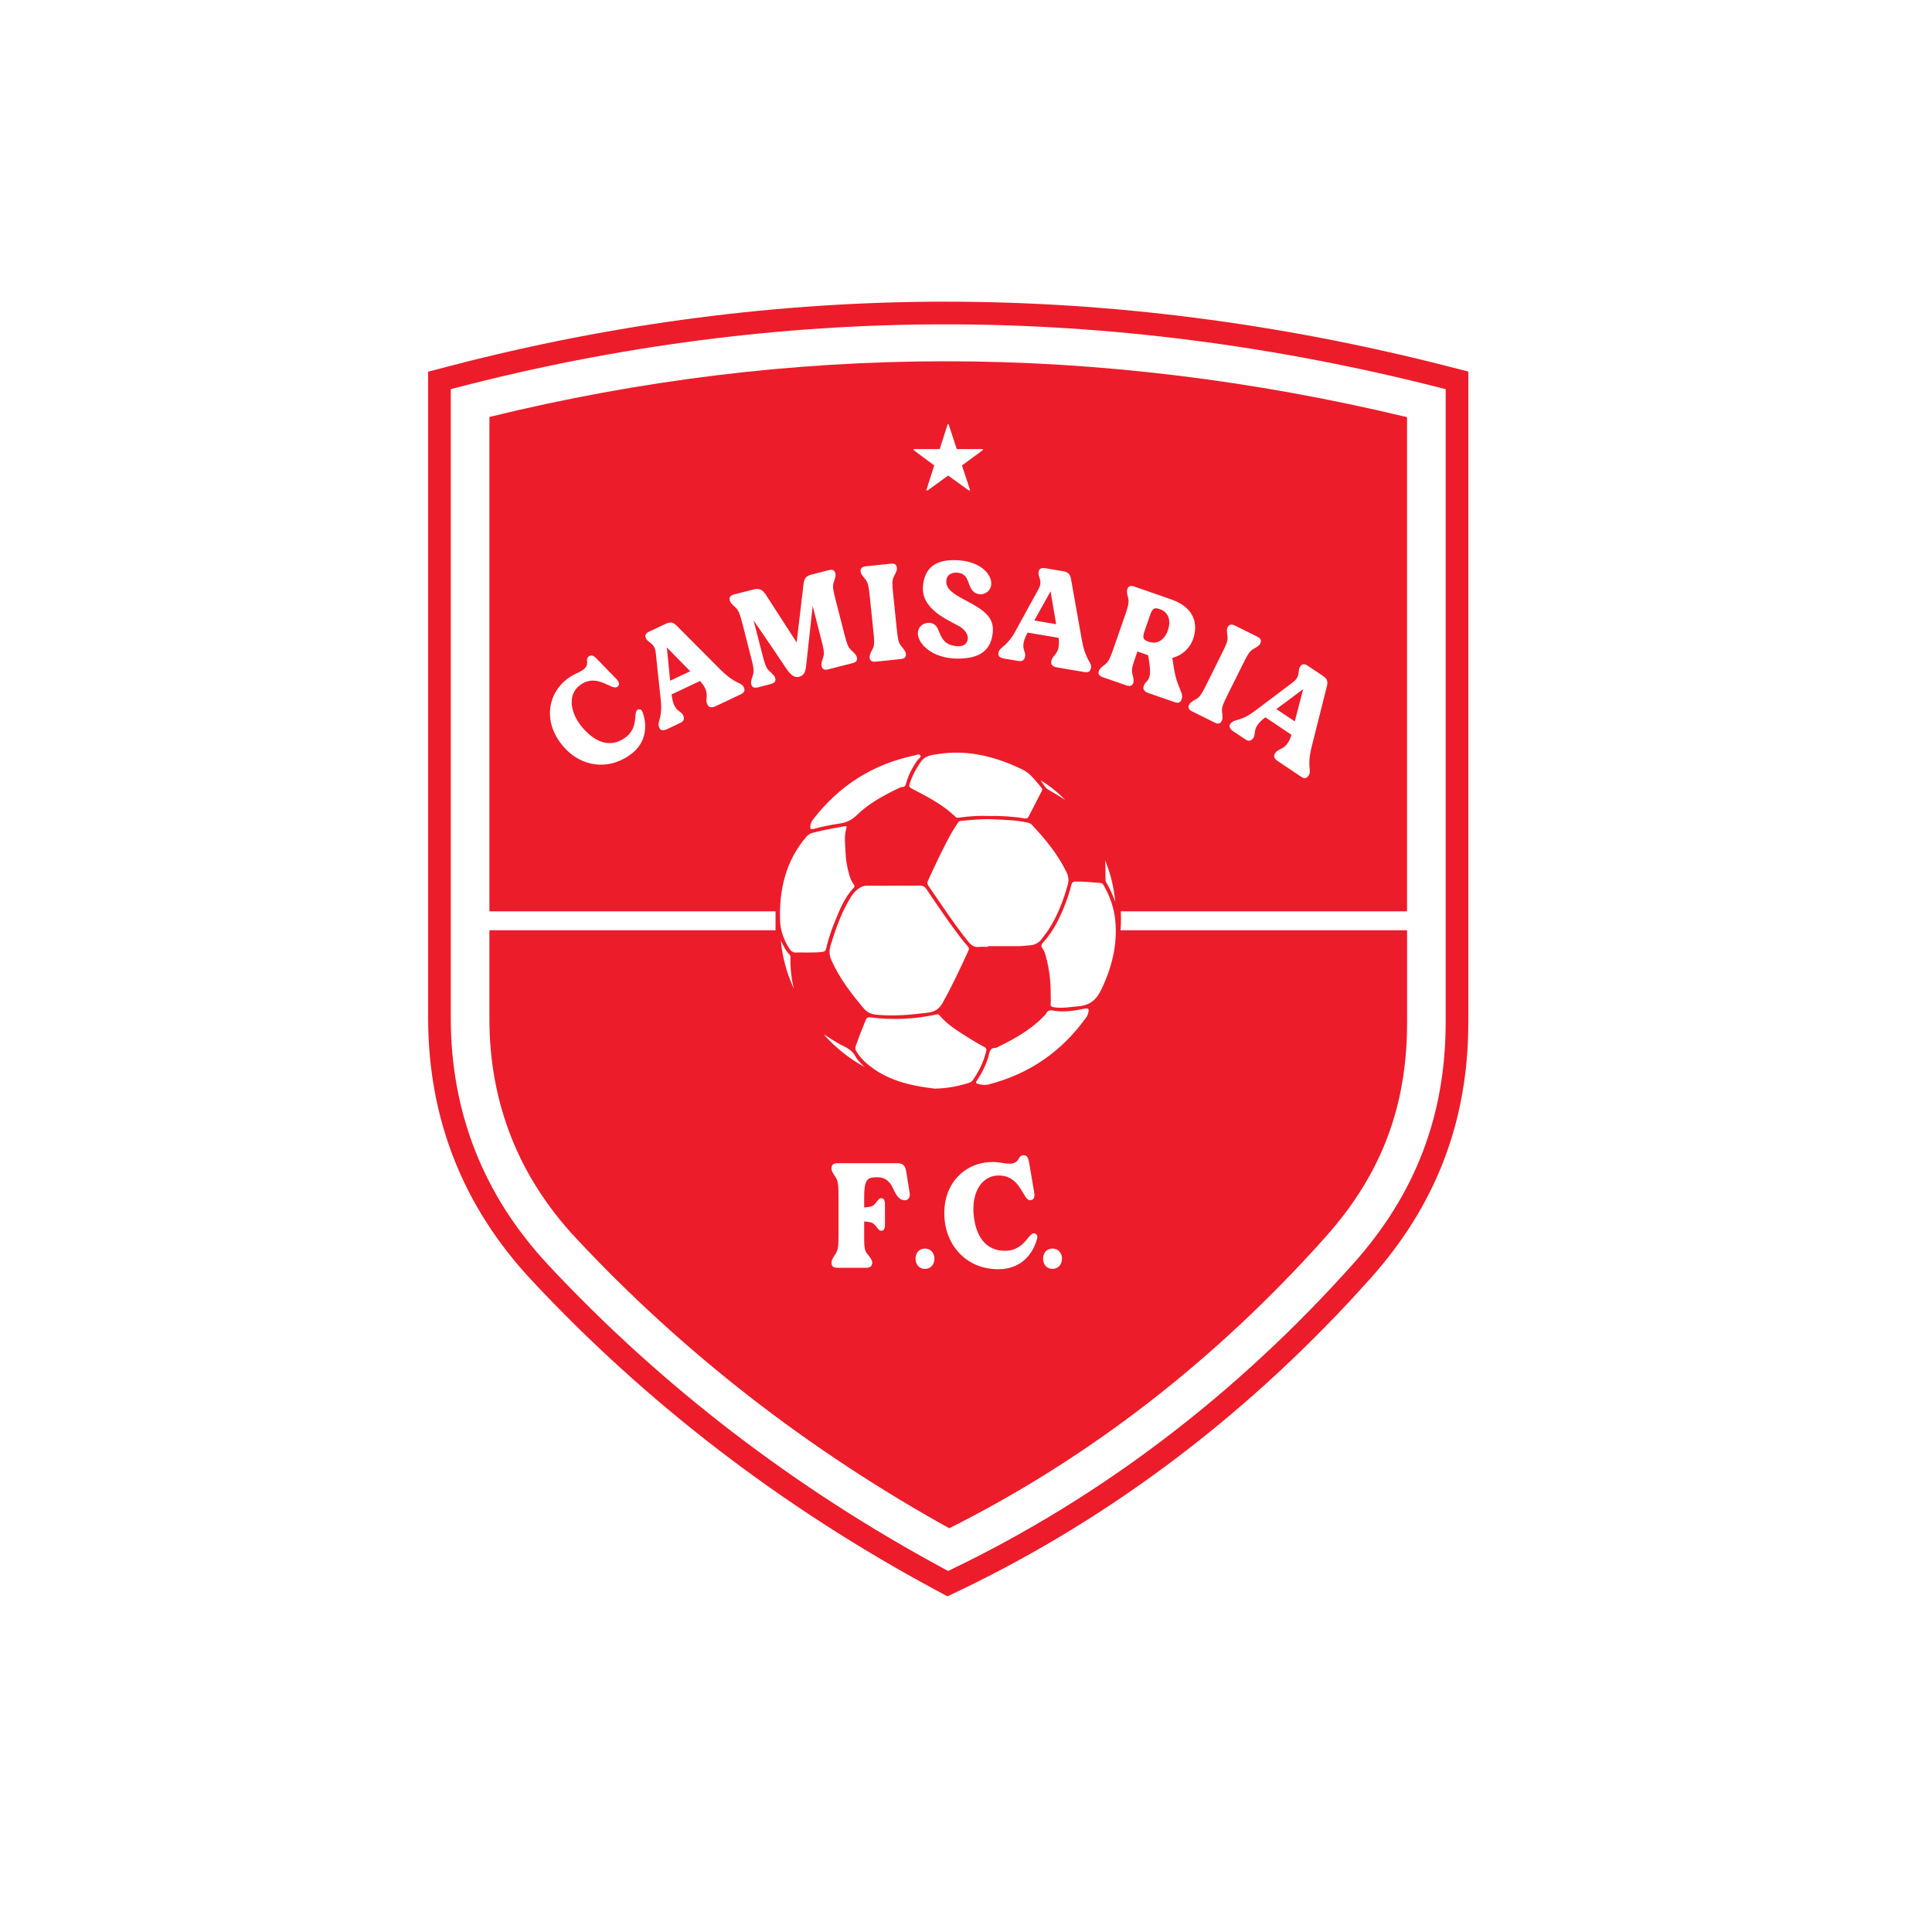
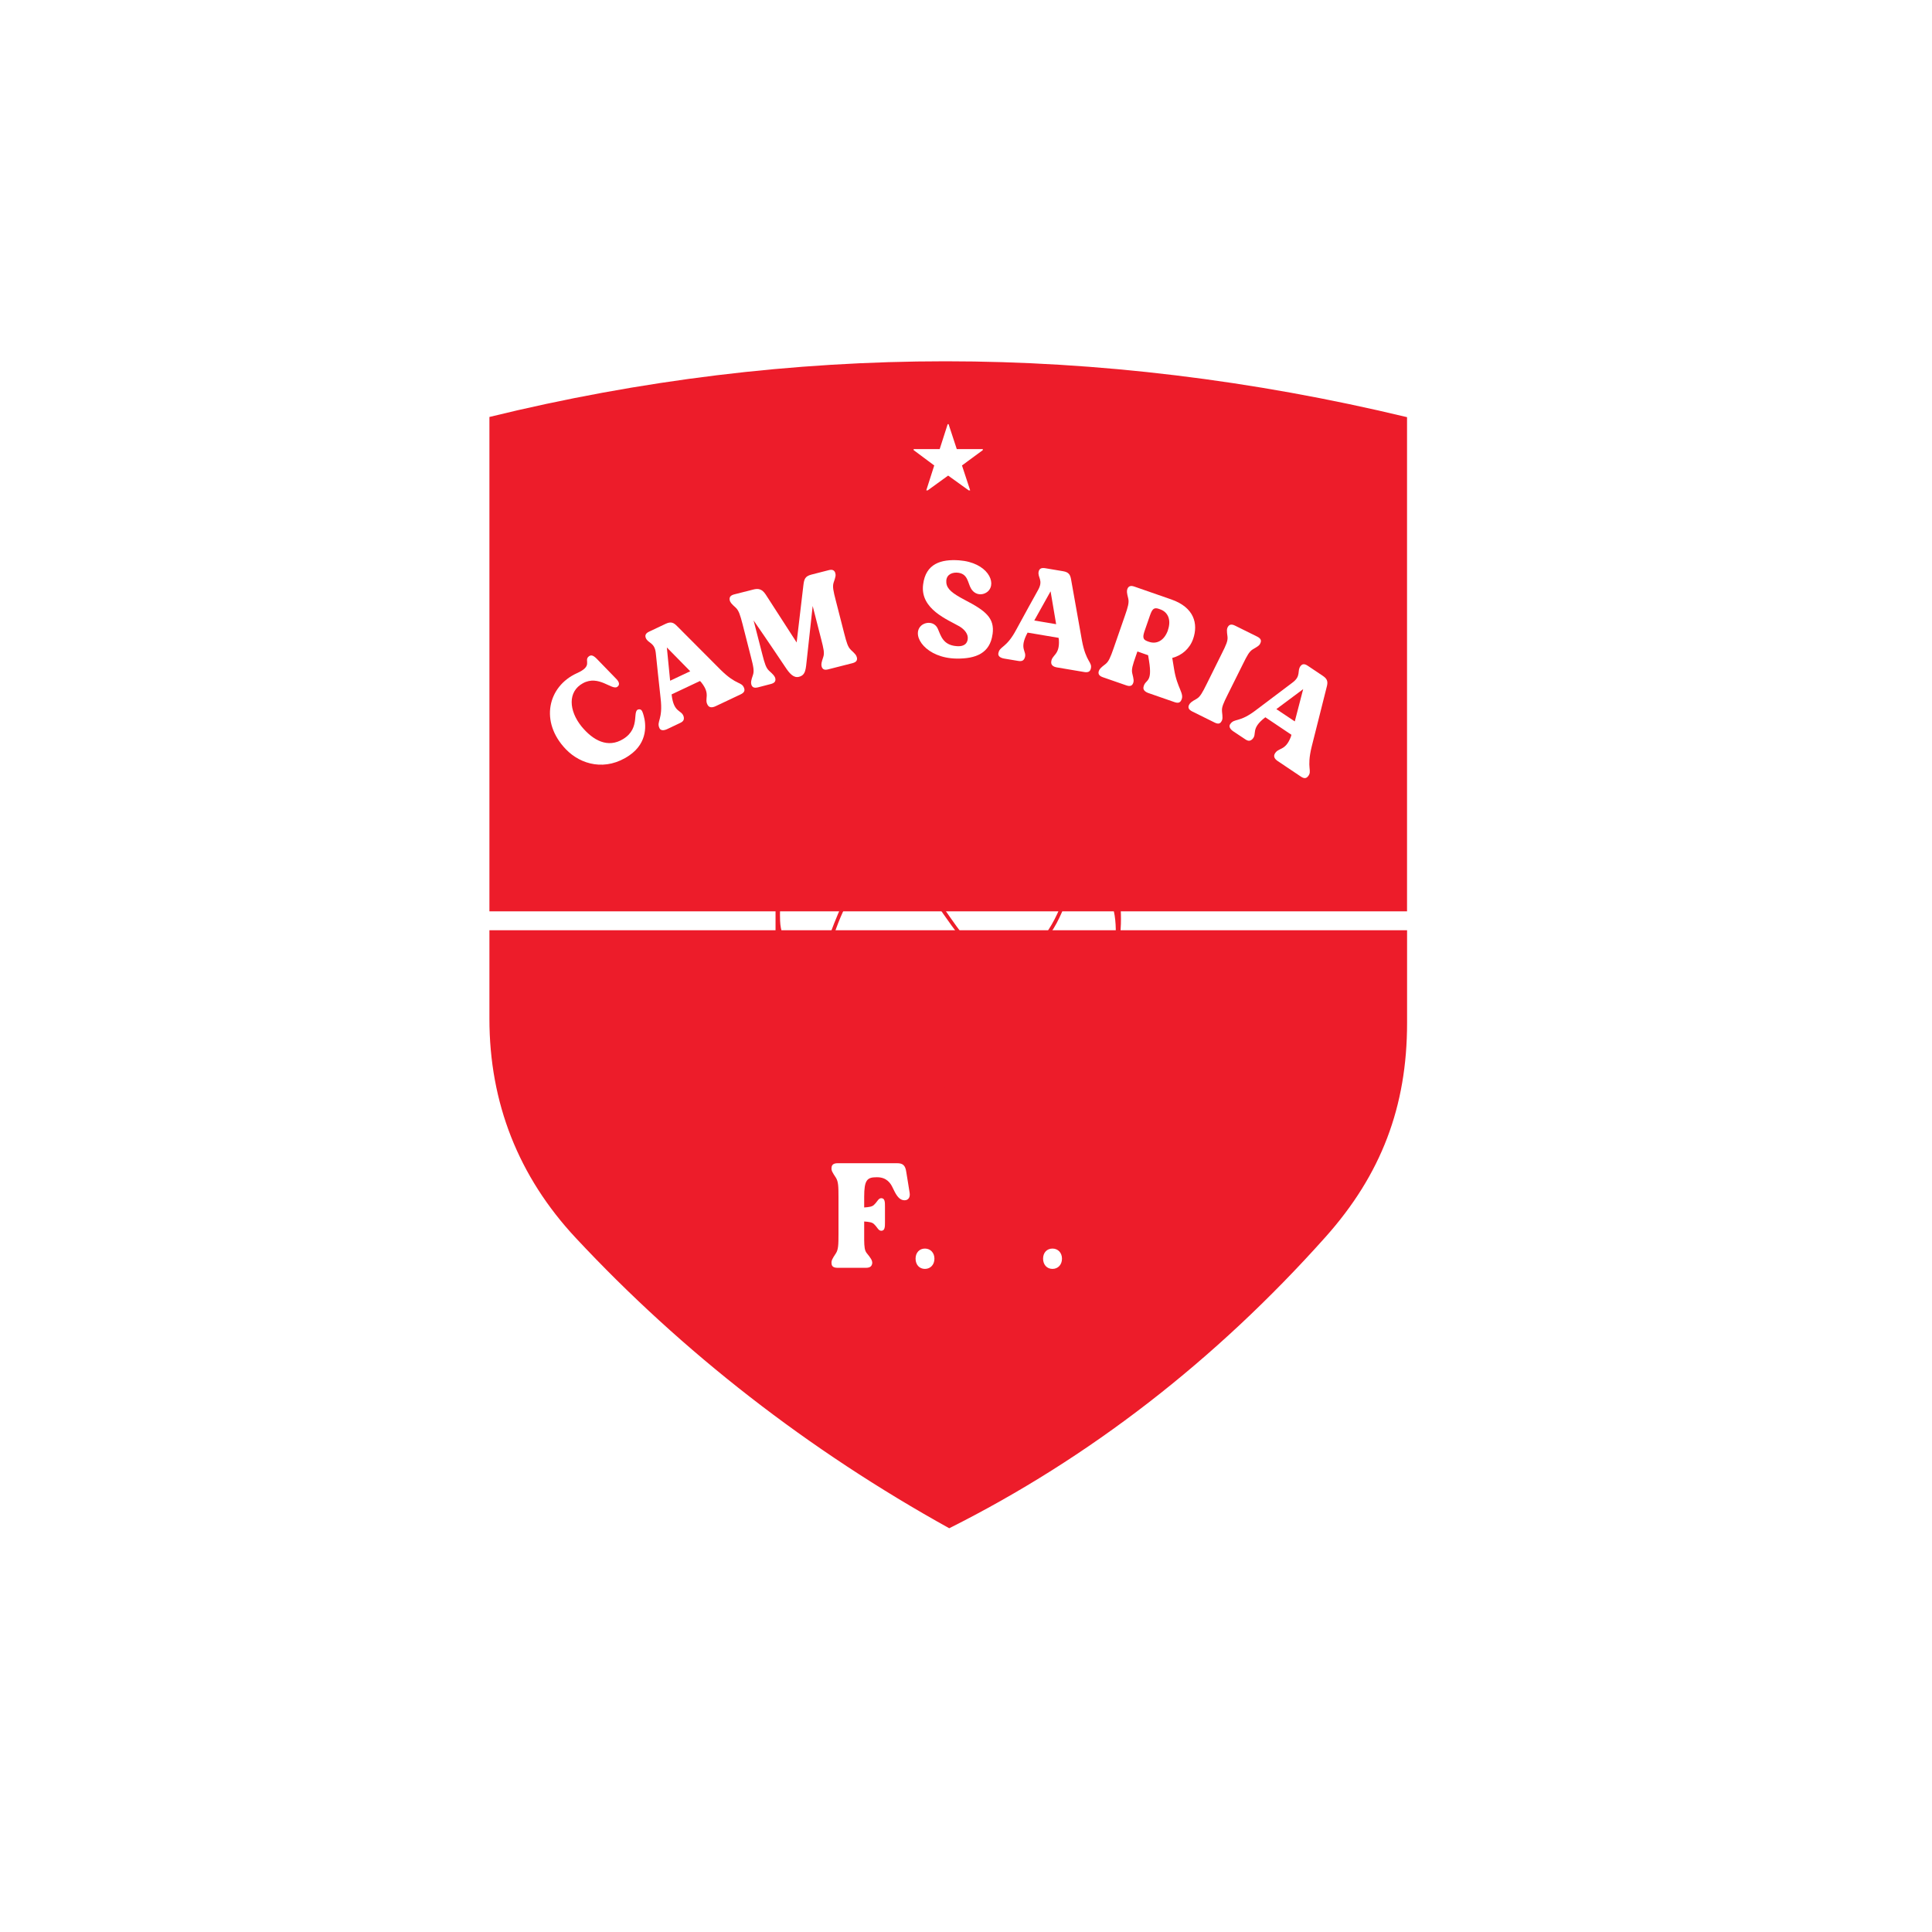
<svg xmlns="http://www.w3.org/2000/svg" width="50" height="50" viewBox="0 0 50 50" fill="none">
  <rect width="50" height="50" fill="white" />
  <g clip-path="url(#clip0_56_4469)">
-     <path d="M24.52 41.313L24.186 41.133C20.235 39.006 16.727 36.314 13.757 33.131C11.98 31.229 11.08 28.946 11.08 26.343V9.619L11.637 9.474C15.87 8.368 20.186 7.807 24.468 7.807C28.75 7.807 33.113 8.368 37.438 9.472L38 9.616V26.453C38 29.007 37.173 31.174 35.472 33.08C32.39 36.533 28.82 39.248 24.863 41.149L24.52 41.313ZM11.666 10.072V26.343C11.666 28.792 12.514 30.941 14.185 32.732C17.111 35.868 20.569 38.521 24.464 40.617L24.537 40.656L24.61 40.621C28.497 38.753 32.005 36.085 35.035 32.69C36.636 30.896 37.414 28.856 37.414 26.453V10.072L37.293 10.041C33.014 8.948 28.699 8.394 24.468 8.394C20.238 8.394 15.97 8.947 11.786 10.04L11.666 10.072Z" fill="#ED1C2A" />
    <path d="M36.414 23.585V10.796C32.423 9.837 28.407 9.35 24.467 9.35C20.527 9.35 16.567 9.834 12.666 10.791V23.585H36.415H36.414Z" fill="#ED1C2A" />
    <path d="M12.666 24.076V26.366C12.666 28.541 13.418 30.451 14.904 32.041C17.669 35.004 20.917 37.528 24.566 39.551C28.182 37.739 31.454 35.207 34.302 32.016C35.744 30.402 36.415 28.641 36.415 26.477V24.075H12.666V24.076Z" fill="#ED1C2A" />
-     <path d="M28.96 23.815C28.96 21.374 26.982 19.396 24.541 19.396C22.1 19.396 20.123 21.375 20.123 23.815C20.123 26.255 22.1 28.233 24.541 28.233C26.982 28.233 28.96 26.255 28.96 23.815Z" fill="white" />
    <path d="M24.158 19.365H24.911C25.021 19.38 25.13 19.393 25.239 19.411C26.4 19.601 27.35 20.158 28.068 21.085C28.879 22.133 29.161 23.324 28.936 24.629C28.646 26.309 27.374 27.695 25.729 28.143C25.46 28.216 25.188 28.258 24.913 28.293H24.159C23.876 28.258 23.592 28.221 23.318 28.136C21.736 27.645 20.702 26.607 20.221 25.022C20.14 24.755 20.104 24.481 20.071 24.206V23.453C20.104 23.071 20.18 22.697 20.315 22.339C20.854 20.904 21.858 19.964 23.326 19.519C23.598 19.436 23.878 19.398 24.159 19.365H24.158ZM23.129 22.922C22.896 22.922 22.662 22.922 22.429 22.922C22.378 22.922 22.332 22.934 22.285 22.958C22.126 23.039 22.037 23.179 21.955 23.325C21.751 23.686 21.615 24.075 21.495 24.47C21.454 24.602 21.462 24.723 21.517 24.85C21.724 25.318 22.032 25.716 22.359 26.103C22.451 26.211 22.561 26.25 22.694 26.262C23.139 26.302 23.581 26.264 24.023 26.206C24.192 26.185 24.308 26.11 24.394 25.956C24.641 25.515 24.854 25.057 25.064 24.599C25.083 24.558 25.077 24.527 25.048 24.494C24.983 24.42 24.92 24.345 24.86 24.266C24.548 23.861 24.264 23.437 23.978 23.012C23.934 22.945 23.884 22.917 23.802 22.919C23.578 22.924 23.353 22.921 23.13 22.921L23.129 22.922ZM25.565 24.506V24.486C25.834 24.486 26.102 24.487 26.371 24.486C26.457 24.486 26.544 24.472 26.629 24.467C26.772 24.46 26.888 24.407 26.97 24.286C27.021 24.212 27.081 24.145 27.13 24.07C27.365 23.708 27.518 23.312 27.633 22.898C27.666 22.782 27.653 22.679 27.601 22.572C27.376 22.106 27.051 21.714 26.7 21.341C26.668 21.307 26.626 21.296 26.58 21.286C26.286 21.223 25.988 21.217 25.69 21.203C25.431 21.19 25.172 21.217 24.914 21.24C24.873 21.244 24.823 21.24 24.794 21.287C24.748 21.364 24.695 21.436 24.65 21.514C24.411 21.931 24.212 22.368 24.011 22.805C23.988 22.855 24.004 22.889 24.03 22.928C24.171 23.132 24.308 23.338 24.451 23.541C24.65 23.828 24.85 24.115 25.072 24.385C25.144 24.472 25.224 24.521 25.341 24.507C25.416 24.498 25.491 24.506 25.565 24.506ZM24.189 28.174C24.481 28.168 24.762 28.121 25.038 28.036C25.09 28.021 25.142 28.003 25.175 27.956C25.337 27.724 25.461 27.474 25.524 27.196C25.535 27.145 25.52 27.121 25.475 27.097C25.347 27.028 25.219 26.956 25.096 26.877C24.816 26.7 24.527 26.533 24.311 26.273C24.28 26.236 24.247 26.251 24.213 26.259C23.656 26.378 23.096 26.403 22.532 26.33C22.471 26.322 22.434 26.33 22.407 26.394C22.314 26.618 22.226 26.843 22.146 27.071C22.129 27.121 22.134 27.163 22.162 27.208C22.233 27.323 22.319 27.426 22.421 27.514C22.929 27.956 23.547 28.098 24.19 28.174H24.189ZM27.192 25.74C27.192 25.817 27.199 25.896 27.19 25.973C27.182 26.044 27.216 26.057 27.273 26.067C27.493 26.103 27.707 26.058 27.923 26.041C28.206 26.017 28.376 25.869 28.494 25.625C28.774 25.05 28.927 24.448 28.862 23.807C28.83 23.495 28.727 23.202 28.572 22.928C28.551 22.891 28.53 22.855 28.48 22.851C28.266 22.835 28.052 22.813 27.837 22.814C27.775 22.814 27.74 22.837 27.725 22.902C27.689 23.053 27.642 23.202 27.587 23.346C27.446 23.723 27.274 24.084 27.002 24.386C26.95 24.444 26.928 24.483 26.982 24.549C27.029 24.608 27.048 24.683 27.068 24.755C27.157 25.076 27.193 25.405 27.192 25.738V25.74ZM20.911 24.652C21.015 24.645 21.152 24.656 21.288 24.634C21.34 24.626 21.366 24.609 21.378 24.555C21.431 24.328 21.503 24.106 21.59 23.891C21.722 23.565 21.848 23.235 22.097 22.972C22.127 22.941 22.116 22.915 22.093 22.886C22.037 22.814 22.008 22.729 21.98 22.643C21.921 22.451 21.891 22.252 21.882 22.053C21.872 21.847 21.843 21.636 21.904 21.431C21.921 21.374 21.887 21.378 21.851 21.384C21.575 21.433 21.3 21.482 21.029 21.554C20.962 21.572 20.912 21.605 20.866 21.657C20.331 22.286 20.16 23.031 20.189 23.833C20.198 24.086 20.287 24.328 20.426 24.547C20.469 24.615 20.521 24.656 20.608 24.652C20.697 24.646 20.787 24.652 20.91 24.652H20.911ZM25.562 21.117C25.898 21.111 26.211 21.129 26.52 21.181C26.569 21.19 26.6 21.176 26.621 21.132C26.733 20.914 26.844 20.696 26.957 20.479C26.971 20.451 26.983 20.422 26.96 20.395C26.81 20.22 26.676 20.022 26.467 19.919C25.773 19.582 25.048 19.392 24.267 19.516C24.111 19.541 23.948 19.553 23.84 19.703C23.712 19.882 23.61 20.073 23.542 20.282C23.523 20.34 23.529 20.374 23.595 20.408C23.995 20.617 24.399 20.82 24.727 21.139C24.75 21.162 24.776 21.166 24.809 21.162C25.066 21.124 25.325 21.108 25.562 21.116V21.117ZM25.481 28.078C25.517 28.075 25.553 28.075 25.587 28.065C26.638 27.793 27.478 27.215 28.109 26.332C28.134 26.298 28.152 26.26 28.163 26.219C28.191 26.102 28.169 26.083 28.05 26.108C27.781 26.163 27.51 26.203 27.233 26.151C27.169 26.139 27.119 26.155 27.082 26.216C27.055 26.262 27.015 26.3 26.977 26.338C26.633 26.68 26.213 26.907 25.782 27.118C25.614 27.107 25.61 27.236 25.579 27.347C25.515 27.571 25.411 27.775 25.28 27.967C25.246 28.017 25.257 28.041 25.312 28.052C25.367 28.065 25.422 28.078 25.481 28.078ZM20.972 21.391C20.96 21.461 20.998 21.467 21.062 21.451C21.272 21.394 21.486 21.349 21.701 21.318C21.881 21.292 22.027 21.24 22.167 21.102C22.482 20.79 22.874 20.584 23.27 20.392C23.293 20.38 23.32 20.369 23.346 20.369C23.41 20.369 23.433 20.335 23.448 20.279C23.508 20.06 23.61 19.863 23.741 19.678C23.77 19.636 23.847 19.597 23.82 19.552C23.788 19.499 23.715 19.541 23.662 19.552C22.587 19.778 21.717 20.333 21.046 21.203C21.005 21.257 20.976 21.313 20.971 21.39L20.972 21.391ZM22.369 27.611C22.292 27.525 22.198 27.45 22.145 27.349C22.07 27.204 21.951 27.128 21.81 27.062C21.635 26.981 21.479 26.863 21.313 26.765C21.617 27.107 21.968 27.39 22.369 27.611ZM20.541 25.579C20.481 25.318 20.449 25.054 20.458 24.786C20.458 24.759 20.458 24.732 20.436 24.71C20.333 24.605 20.274 24.471 20.207 24.341C20.247 24.774 20.362 25.185 20.541 25.58V25.579ZM28.862 23.335C28.828 22.965 28.741 22.607 28.598 22.262C28.619 22.432 28.606 22.602 28.611 22.771C28.611 22.794 28.619 22.82 28.631 22.838C28.726 22.995 28.794 23.163 28.861 23.334L28.862 23.335ZM27.568 20.703C27.376 20.508 27.166 20.334 26.929 20.194C26.996 20.278 27.041 20.385 27.132 20.438C27.28 20.522 27.425 20.61 27.568 20.703Z" fill="#ED1C2A" />
    <path d="M16.66 18.527C16.714 18.718 16.782 19.21 16.288 19.549C15.683 19.966 15.032 19.796 14.642 19.388C13.966 18.683 14.172 17.765 14.933 17.421C15.343 17.238 15.123 17.11 15.221 17.003C15.299 16.923 15.37 16.969 15.473 17.079C15.583 17.193 15.851 17.468 15.959 17.58C16.034 17.661 16.041 17.734 15.971 17.778C15.831 17.866 15.496 17.46 15.088 17.681C14.687 17.898 14.721 18.391 15.048 18.798C15.351 19.167 15.732 19.368 16.126 19.127C16.609 18.834 16.326 18.343 16.555 18.358C16.613 18.361 16.634 18.433 16.66 18.527Z" fill="white" />
    <path d="M19.258 17.81C19.282 17.877 19.257 17.929 19.166 17.971C19.14 17.983 18.603 18.237 18.519 18.277C18.428 18.319 18.358 18.313 18.319 18.253C18.21 18.081 18.406 17.984 18.151 17.662L18.116 17.624L17.381 17.971C17.436 18.466 17.643 18.361 17.694 18.549C17.709 18.62 17.692 18.668 17.602 18.71C17.535 18.742 17.273 18.865 17.267 18.869C17.177 18.911 17.097 18.91 17.067 18.845C16.982 18.662 17.164 18.635 17.096 18.067C17.05 17.645 16.996 17.146 16.973 16.91C16.945 16.617 16.771 16.656 16.712 16.508C16.687 16.438 16.712 16.387 16.803 16.345C16.858 16.318 17.22 16.147 17.228 16.144C17.366 16.079 17.435 16.113 17.526 16.207C17.577 16.256 18.224 16.909 18.649 17.334C19.071 17.751 19.192 17.63 19.259 17.811L19.258 17.81ZM17.863 17.372L17.258 16.756L17.343 17.617L17.863 17.372Z" fill="white" />
    <path d="M22.019 16.818C22.132 16.921 22.165 16.96 22.178 17.023C22.19 17.097 22.154 17.138 22.061 17.163C22.055 17.164 21.442 17.321 21.436 17.322C21.343 17.347 21.291 17.327 21.266 17.257C21.247 17.195 21.258 17.145 21.307 17C21.341 16.901 21.315 16.787 21.253 16.546L21.032 15.683C20.971 16.226 20.897 16.908 20.882 17.054C20.852 17.318 20.856 17.47 20.677 17.516C20.534 17.553 20.426 17.42 20.322 17.262C20.262 17.172 19.852 16.56 19.503 16.057L19.729 16.936C19.791 17.177 19.826 17.288 19.904 17.359C20.017 17.462 20.053 17.5 20.066 17.562C20.078 17.636 20.043 17.678 19.946 17.703C19.941 17.704 19.624 17.785 19.619 17.788C19.522 17.812 19.471 17.792 19.446 17.722C19.427 17.661 19.438 17.61 19.487 17.466C19.521 17.366 19.499 17.251 19.436 17.01L19.217 16.151C19.155 15.913 19.12 15.802 19.042 15.728C18.929 15.626 18.896 15.589 18.884 15.527C18.872 15.453 18.906 15.407 19.004 15.382C19.01 15.381 19.36 15.291 19.492 15.258C19.623 15.224 19.72 15.239 19.817 15.387C19.933 15.566 20.617 16.627 20.617 16.627C20.617 16.627 20.762 15.386 20.791 15.151C20.811 14.982 20.836 14.912 21.005 14.869C21.011 14.867 21.439 14.757 21.446 14.756C21.54 14.731 21.592 14.756 21.616 14.825C21.635 14.886 21.625 14.933 21.574 15.078C21.541 15.181 21.567 15.295 21.628 15.533L21.848 16.392C21.91 16.631 21.942 16.744 22.019 16.816V16.818Z" fill="white" />
-     <path d="M23.317 16.71C23.413 16.829 23.444 16.871 23.444 16.936C23.448 17.01 23.406 17.046 23.307 17.057C23.301 17.057 22.675 17.123 22.669 17.123C22.569 17.133 22.521 17.106 22.507 17.032C22.498 16.969 22.515 16.921 22.588 16.785C22.636 16.691 22.628 16.575 22.602 16.327L22.511 15.446C22.485 15.202 22.469 15.086 22.402 15C22.302 14.883 22.276 14.843 22.272 14.779C22.271 14.704 22.312 14.664 22.412 14.655C22.419 14.655 23.043 14.589 23.05 14.589C23.15 14.578 23.198 14.609 23.209 14.683C23.221 14.746 23.2 14.791 23.13 14.926C23.082 15.024 23.091 15.14 23.116 15.383L23.207 16.265C23.233 16.512 23.248 16.628 23.316 16.71H23.317Z" fill="white" />
    <path d="M25.687 16.413C25.621 16.905 25.257 17.051 24.752 17.044C23.975 17.031 23.587 16.468 23.823 16.209C23.935 16.087 24.184 16.07 24.273 16.278C24.349 16.449 24.402 16.691 24.747 16.721C24.873 16.734 25.015 16.711 25.043 16.552C25.068 16.414 24.963 16.292 24.836 16.214C24.529 16.036 23.808 15.765 23.89 15.128C23.957 14.583 24.359 14.469 24.82 14.501C25.558 14.555 25.807 15.087 25.565 15.307C25.44 15.415 25.24 15.412 25.133 15.236C25.039 15.083 25.056 14.831 24.756 14.819C24.586 14.817 24.474 14.911 24.491 15.081C24.507 15.245 24.645 15.356 24.974 15.529C25.501 15.803 25.747 15.992 25.688 16.413H25.687Z" fill="white" />
-     <path d="M28.228 17.312C28.21 17.381 28.159 17.408 28.061 17.392C28.032 17.387 27.447 17.288 27.356 17.273C27.257 17.257 27.203 17.212 27.205 17.14C27.213 16.937 27.43 16.97 27.404 16.558L27.396 16.507L26.594 16.372C26.357 16.81 26.587 16.842 26.52 17.025C26.493 17.092 26.452 17.121 26.353 17.105C26.28 17.092 25.994 17.045 25.988 17.044C25.889 17.027 25.826 16.98 25.837 16.911C25.871 16.711 26.037 16.794 26.305 16.288C26.508 15.916 26.749 15.475 26.866 15.268C27.01 15.012 26.845 14.945 26.881 14.789C26.9 14.716 26.95 14.689 27.049 14.705C27.109 14.716 27.504 14.782 27.513 14.783C27.662 14.808 27.7 14.876 27.721 15.005C27.735 15.075 27.894 15.979 28 16.573C28.108 17.155 28.276 17.126 28.229 17.312H28.228ZM27.333 16.154L27.189 15.303L26.767 16.059L27.333 16.154Z" fill="white" />
+     <path d="M28.228 17.312C28.21 17.381 28.159 17.408 28.061 17.392C28.032 17.387 27.447 17.288 27.356 17.273C27.257 17.257 27.203 17.212 27.205 17.14C27.213 16.937 27.43 16.97 27.404 16.558L27.396 16.507L26.594 16.372C26.357 16.81 26.587 16.842 26.52 17.025C26.493 17.092 26.452 17.121 26.353 17.105C26.28 17.092 25.994 17.045 25.988 17.044C25.889 17.027 25.826 16.98 25.837 16.911C25.871 16.711 26.037 16.794 26.305 16.288C26.508 15.916 26.749 15.475 26.866 15.268C27.01 15.012 26.845 14.945 26.881 14.789C26.9 14.716 26.95 14.689 27.049 14.705C27.109 14.716 27.504 14.782 27.513 14.783C27.662 14.808 27.7 14.876 27.721 15.005C27.735 15.075 27.894 15.979 28 16.573C28.108 17.155 28.276 17.126 28.229 17.312H28.228ZM27.333 16.154L27.189 15.303L26.767 16.059L27.333 16.154" fill="white" />
    <path d="M30.572 18.119C30.543 18.184 30.491 18.204 30.397 18.171C30.37 18.161 29.806 17.965 29.721 17.936C29.627 17.903 29.578 17.848 29.594 17.779C29.638 17.566 29.834 17.698 29.736 17.097L29.713 16.957C29.566 16.906 29.53 16.893 29.436 16.86L29.395 16.978C29.313 17.213 29.278 17.323 29.303 17.427C29.34 17.575 29.349 17.627 29.323 17.686C29.296 17.751 29.242 17.77 29.148 17.737C29.142 17.735 28.74 17.595 28.543 17.527C28.448 17.494 28.417 17.446 28.434 17.376C28.452 17.315 28.488 17.279 28.61 17.186C28.693 17.121 28.738 17.013 28.82 16.778L29.111 15.94C29.192 15.709 29.224 15.596 29.199 15.49C29.162 15.342 29.155 15.294 29.179 15.235C29.21 15.167 29.264 15.148 29.358 15.181C29.362 15.181 30.095 15.438 30.315 15.514C30.906 15.72 31.014 16.144 30.878 16.535C30.792 16.783 30.588 16.964 30.338 17.027L30.386 17.321C30.466 17.818 30.658 17.945 30.573 18.118L30.572 18.119ZM30.225 16.308C30.317 16.044 30.228 15.839 30.024 15.769C30.021 15.769 29.994 15.758 29.991 15.757C29.852 15.708 29.813 15.778 29.755 15.945C29.728 16.023 29.659 16.224 29.631 16.303C29.574 16.468 29.559 16.549 29.699 16.597C29.702 16.597 29.726 16.607 29.733 16.609C29.937 16.681 30.134 16.576 30.227 16.308H30.225Z" fill="white" />
    <path d="M31.625 18.41C31.642 18.562 31.646 18.615 31.611 18.669C31.576 18.734 31.52 18.743 31.431 18.698C31.425 18.696 30.862 18.415 30.856 18.413C30.767 18.368 30.741 18.32 30.768 18.251C30.794 18.192 30.834 18.161 30.969 18.085C31.061 18.031 31.116 17.929 31.227 17.706L31.621 16.912C31.731 16.692 31.78 16.587 31.768 16.479C31.747 16.326 31.746 16.278 31.778 16.222C31.816 16.159 31.873 16.147 31.962 16.191C31.968 16.194 32.531 16.474 32.537 16.476C32.626 16.521 32.651 16.573 32.62 16.641C32.598 16.701 32.556 16.728 32.424 16.804C32.331 16.86 32.276 16.964 32.168 17.183L31.773 17.976C31.663 18.198 31.613 18.304 31.626 18.409L31.625 18.41Z" fill="white" />
    <path d="M33.849 20.093C33.805 20.149 33.747 20.153 33.665 20.097C33.64 20.08 33.148 19.751 33.07 19.698C32.987 19.643 32.956 19.58 32.987 19.515C33.078 19.333 33.262 19.452 33.408 19.066L33.422 19.016L32.747 18.563C32.351 18.865 32.547 18.989 32.412 19.128C32.359 19.178 32.31 19.189 32.227 19.133C32.166 19.092 31.923 18.931 31.919 18.928C31.835 18.872 31.797 18.803 31.835 18.744C31.948 18.576 32.066 18.718 32.517 18.368C32.855 18.112 33.256 17.809 33.446 17.668C33.683 17.494 33.56 17.365 33.658 17.237C33.705 17.178 33.761 17.174 33.845 17.23C33.895 17.264 34.228 17.486 34.236 17.492C34.362 17.576 34.369 17.653 34.335 17.779C34.318 17.85 34.092 18.74 33.946 19.324C33.805 19.899 33.971 19.942 33.851 20.092L33.849 20.093ZM33.509 18.67L33.726 17.835L33.032 18.352L33.509 18.67Z" fill="white" />
    <path d="M23.412 31.063C23.246 31.063 23.17 30.874 23.099 30.731C23.05 30.626 22.948 30.467 22.702 30.467H22.684C22.439 30.467 22.365 30.541 22.365 30.974V31.249C22.485 31.241 22.573 31.229 22.617 31.183C22.713 31.095 22.73 31.009 22.808 31.009C22.903 31.009 22.903 31.114 22.903 31.229V31.631C22.903 31.747 22.903 31.852 22.808 31.852C22.73 31.852 22.713 31.767 22.617 31.678C22.572 31.632 22.483 31.62 22.365 31.612V32.095C22.368 32.265 22.375 32.365 22.435 32.436C22.53 32.552 22.58 32.621 22.573 32.694C22.562 32.772 22.516 32.811 22.407 32.811H21.682C21.573 32.811 21.523 32.776 21.52 32.694C21.513 32.625 21.541 32.574 21.633 32.436C21.696 32.339 21.7 32.211 21.7 31.941V30.974C21.7 30.707 21.696 30.579 21.633 30.479C21.541 30.339 21.513 30.294 21.52 30.224C21.523 30.143 21.573 30.104 21.682 30.104H23.219C23.367 30.104 23.431 30.162 23.454 30.329C23.479 30.491 23.518 30.708 23.542 30.874C23.56 30.994 23.5 31.063 23.412 31.063Z" fill="white" />
    <path d="M24.183 32.574C24.183 32.728 24.083 32.839 23.937 32.839C23.791 32.839 23.695 32.728 23.695 32.574C23.695 32.42 23.793 32.313 23.937 32.313C24.082 32.313 24.183 32.424 24.183 32.574Z" fill="white" />
-     <path d="M26.808 32.158C26.738 32.363 26.495 32.847 25.841 32.847C25.039 32.847 24.561 32.29 24.462 31.683C24.293 30.631 25.047 29.934 25.943 30.097C26.425 30.186 26.305 29.935 26.46 29.9C26.58 29.878 26.615 29.962 26.64 30.124C26.668 30.295 26.739 30.708 26.767 30.875C26.785 30.995 26.746 31.064 26.654 31.061C26.474 31.053 26.425 30.48 25.923 30.426C25.427 30.372 25.152 30.836 25.195 31.405C25.237 31.923 25.455 32.341 25.957 32.369C26.573 32.404 26.622 31.788 26.819 31.943C26.868 31.982 26.843 32.06 26.808 32.16V32.158Z" fill="white" />
    <path d="M27.484 32.574C27.484 32.728 27.384 32.839 27.238 32.839C27.092 32.839 26.995 32.728 26.995 32.574C26.995 32.42 27.092 32.313 27.238 32.313C27.384 32.313 27.484 32.424 27.484 32.574Z" fill="white" />
    <path d="M25.108 12.69L24.896 12.046L25.435 11.649V11.622H24.761L24.549 10.977H24.526L24.319 11.622H23.645V11.649L24.178 12.046L23.972 12.69H24.01L24.538 12.308L25.069 12.69H25.108Z" fill="white" />
  </g>
  <defs>
    <clipPath id="clip0_56_4469">
      <rect width="26.92" height="33.505" fill="white" transform="translate(11.08 7.807)" />
    </clipPath>
  </defs>
</svg>